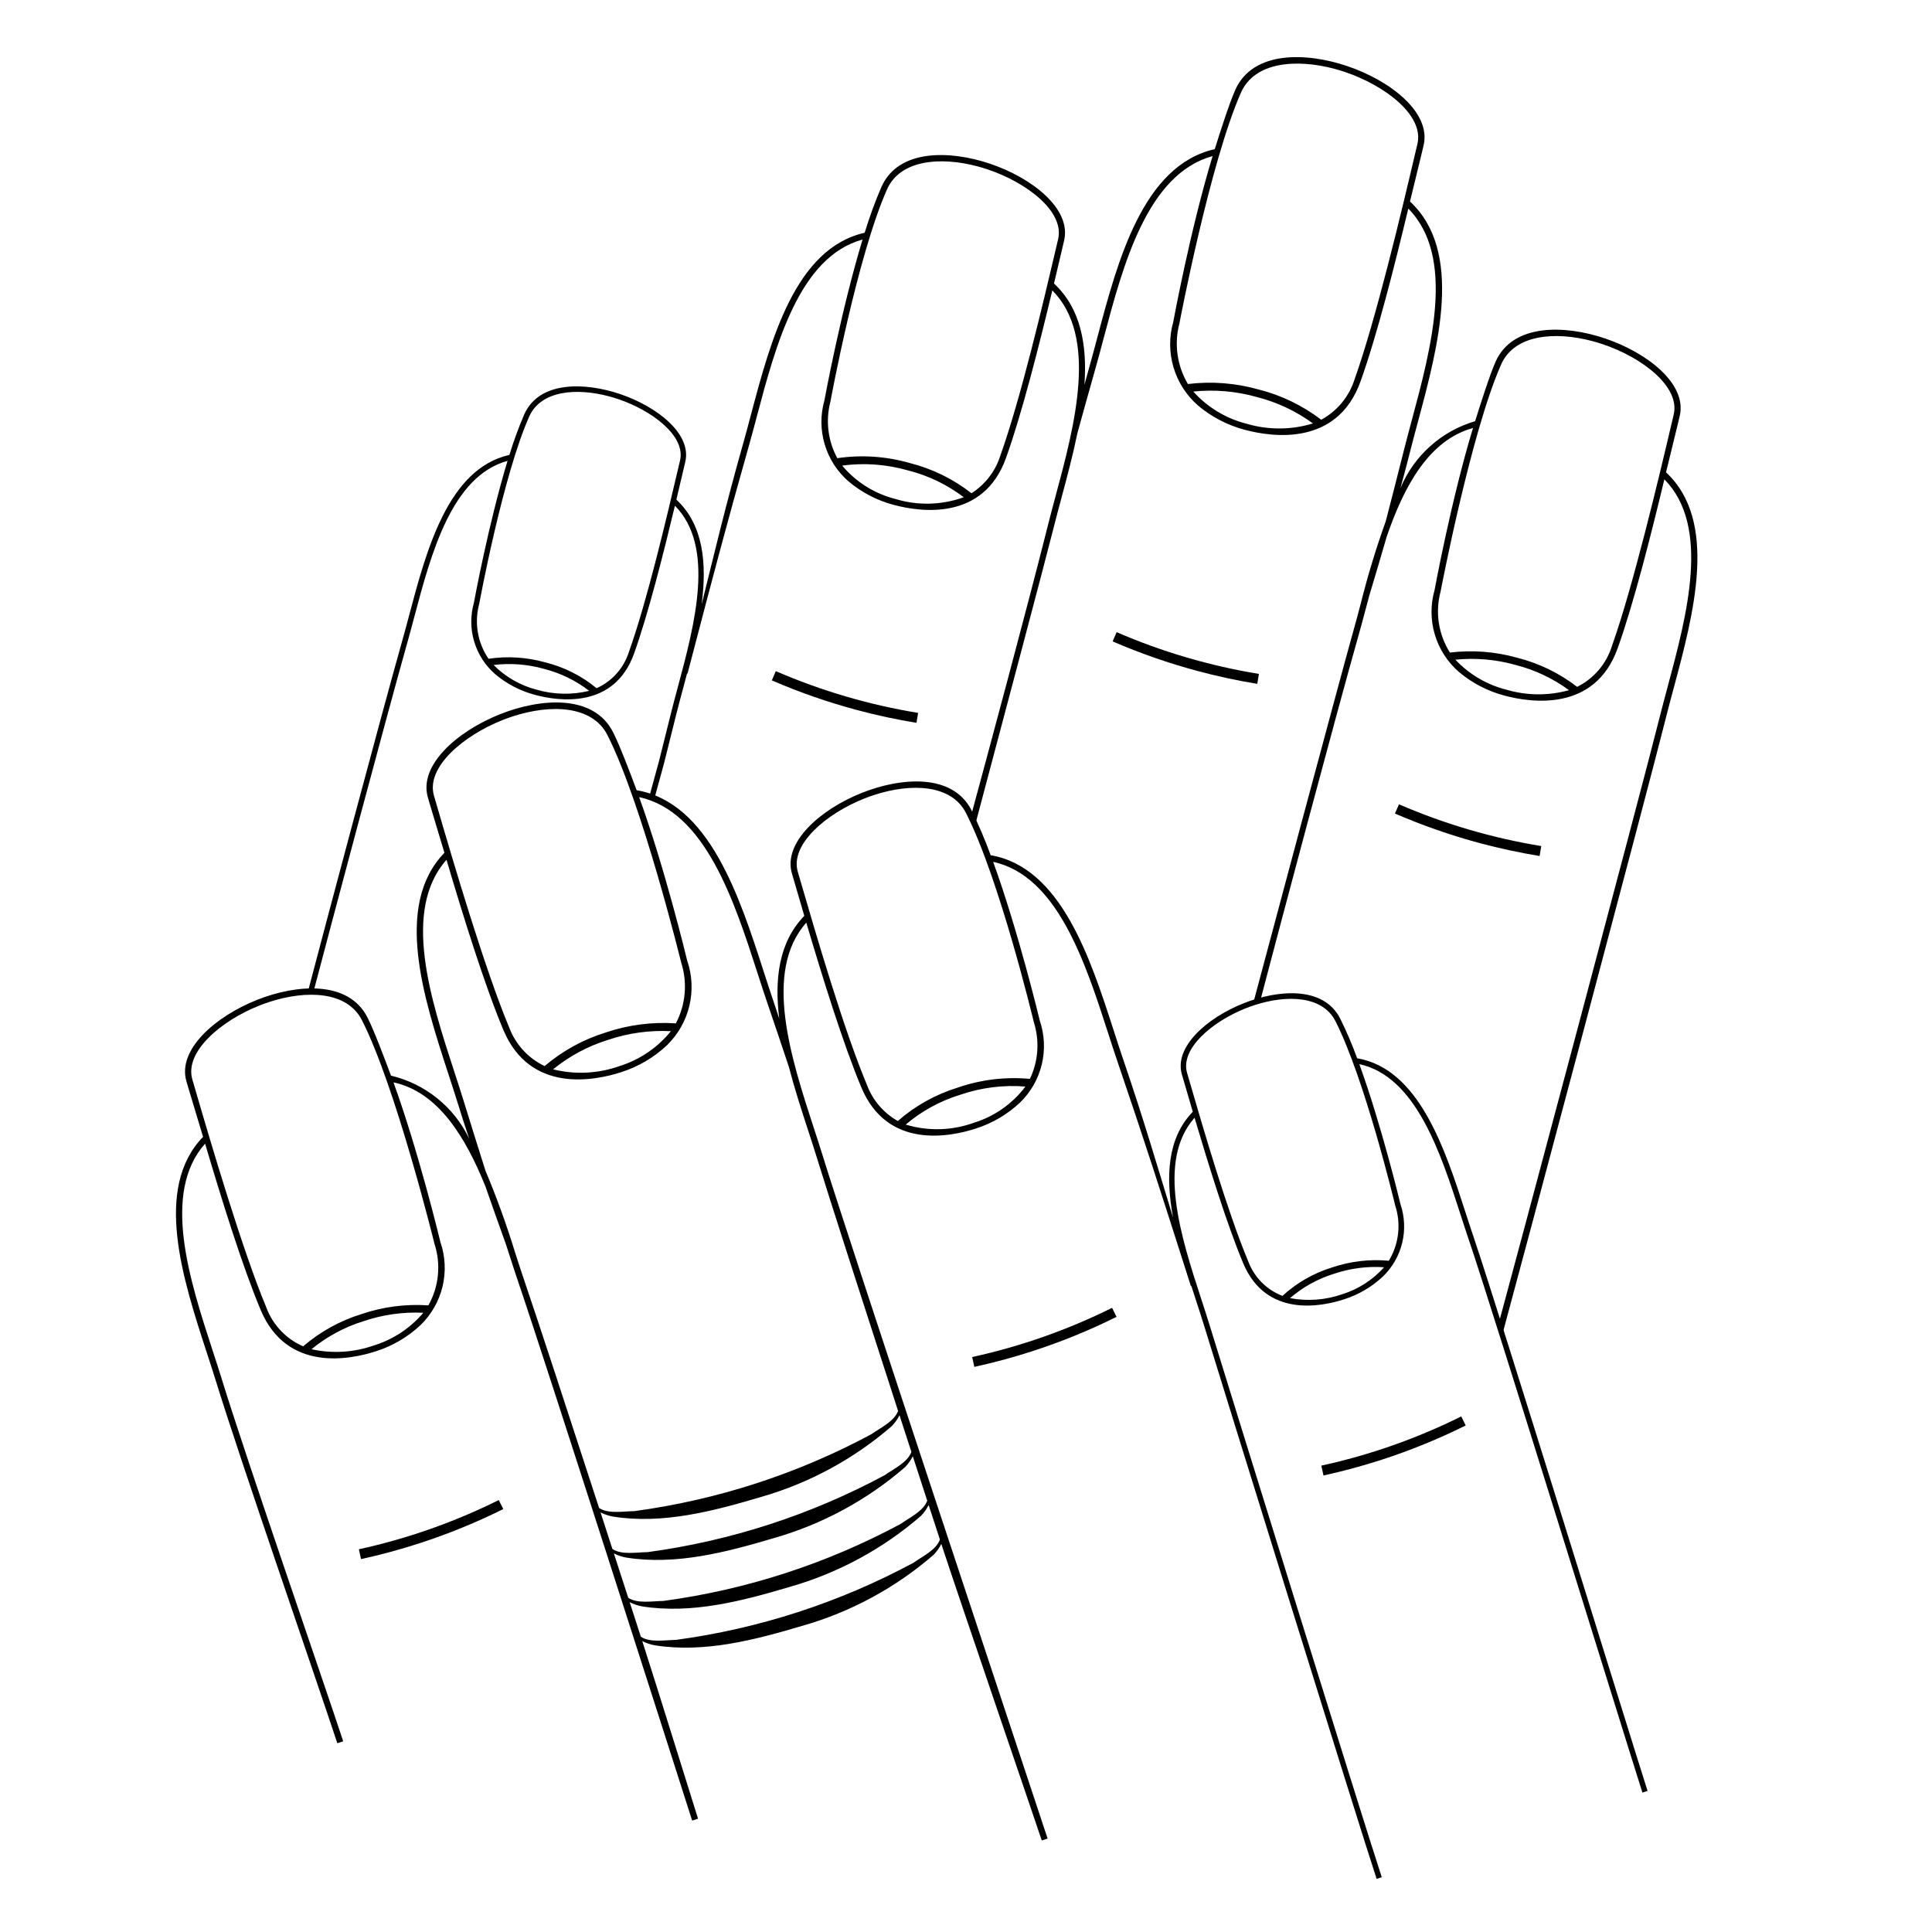
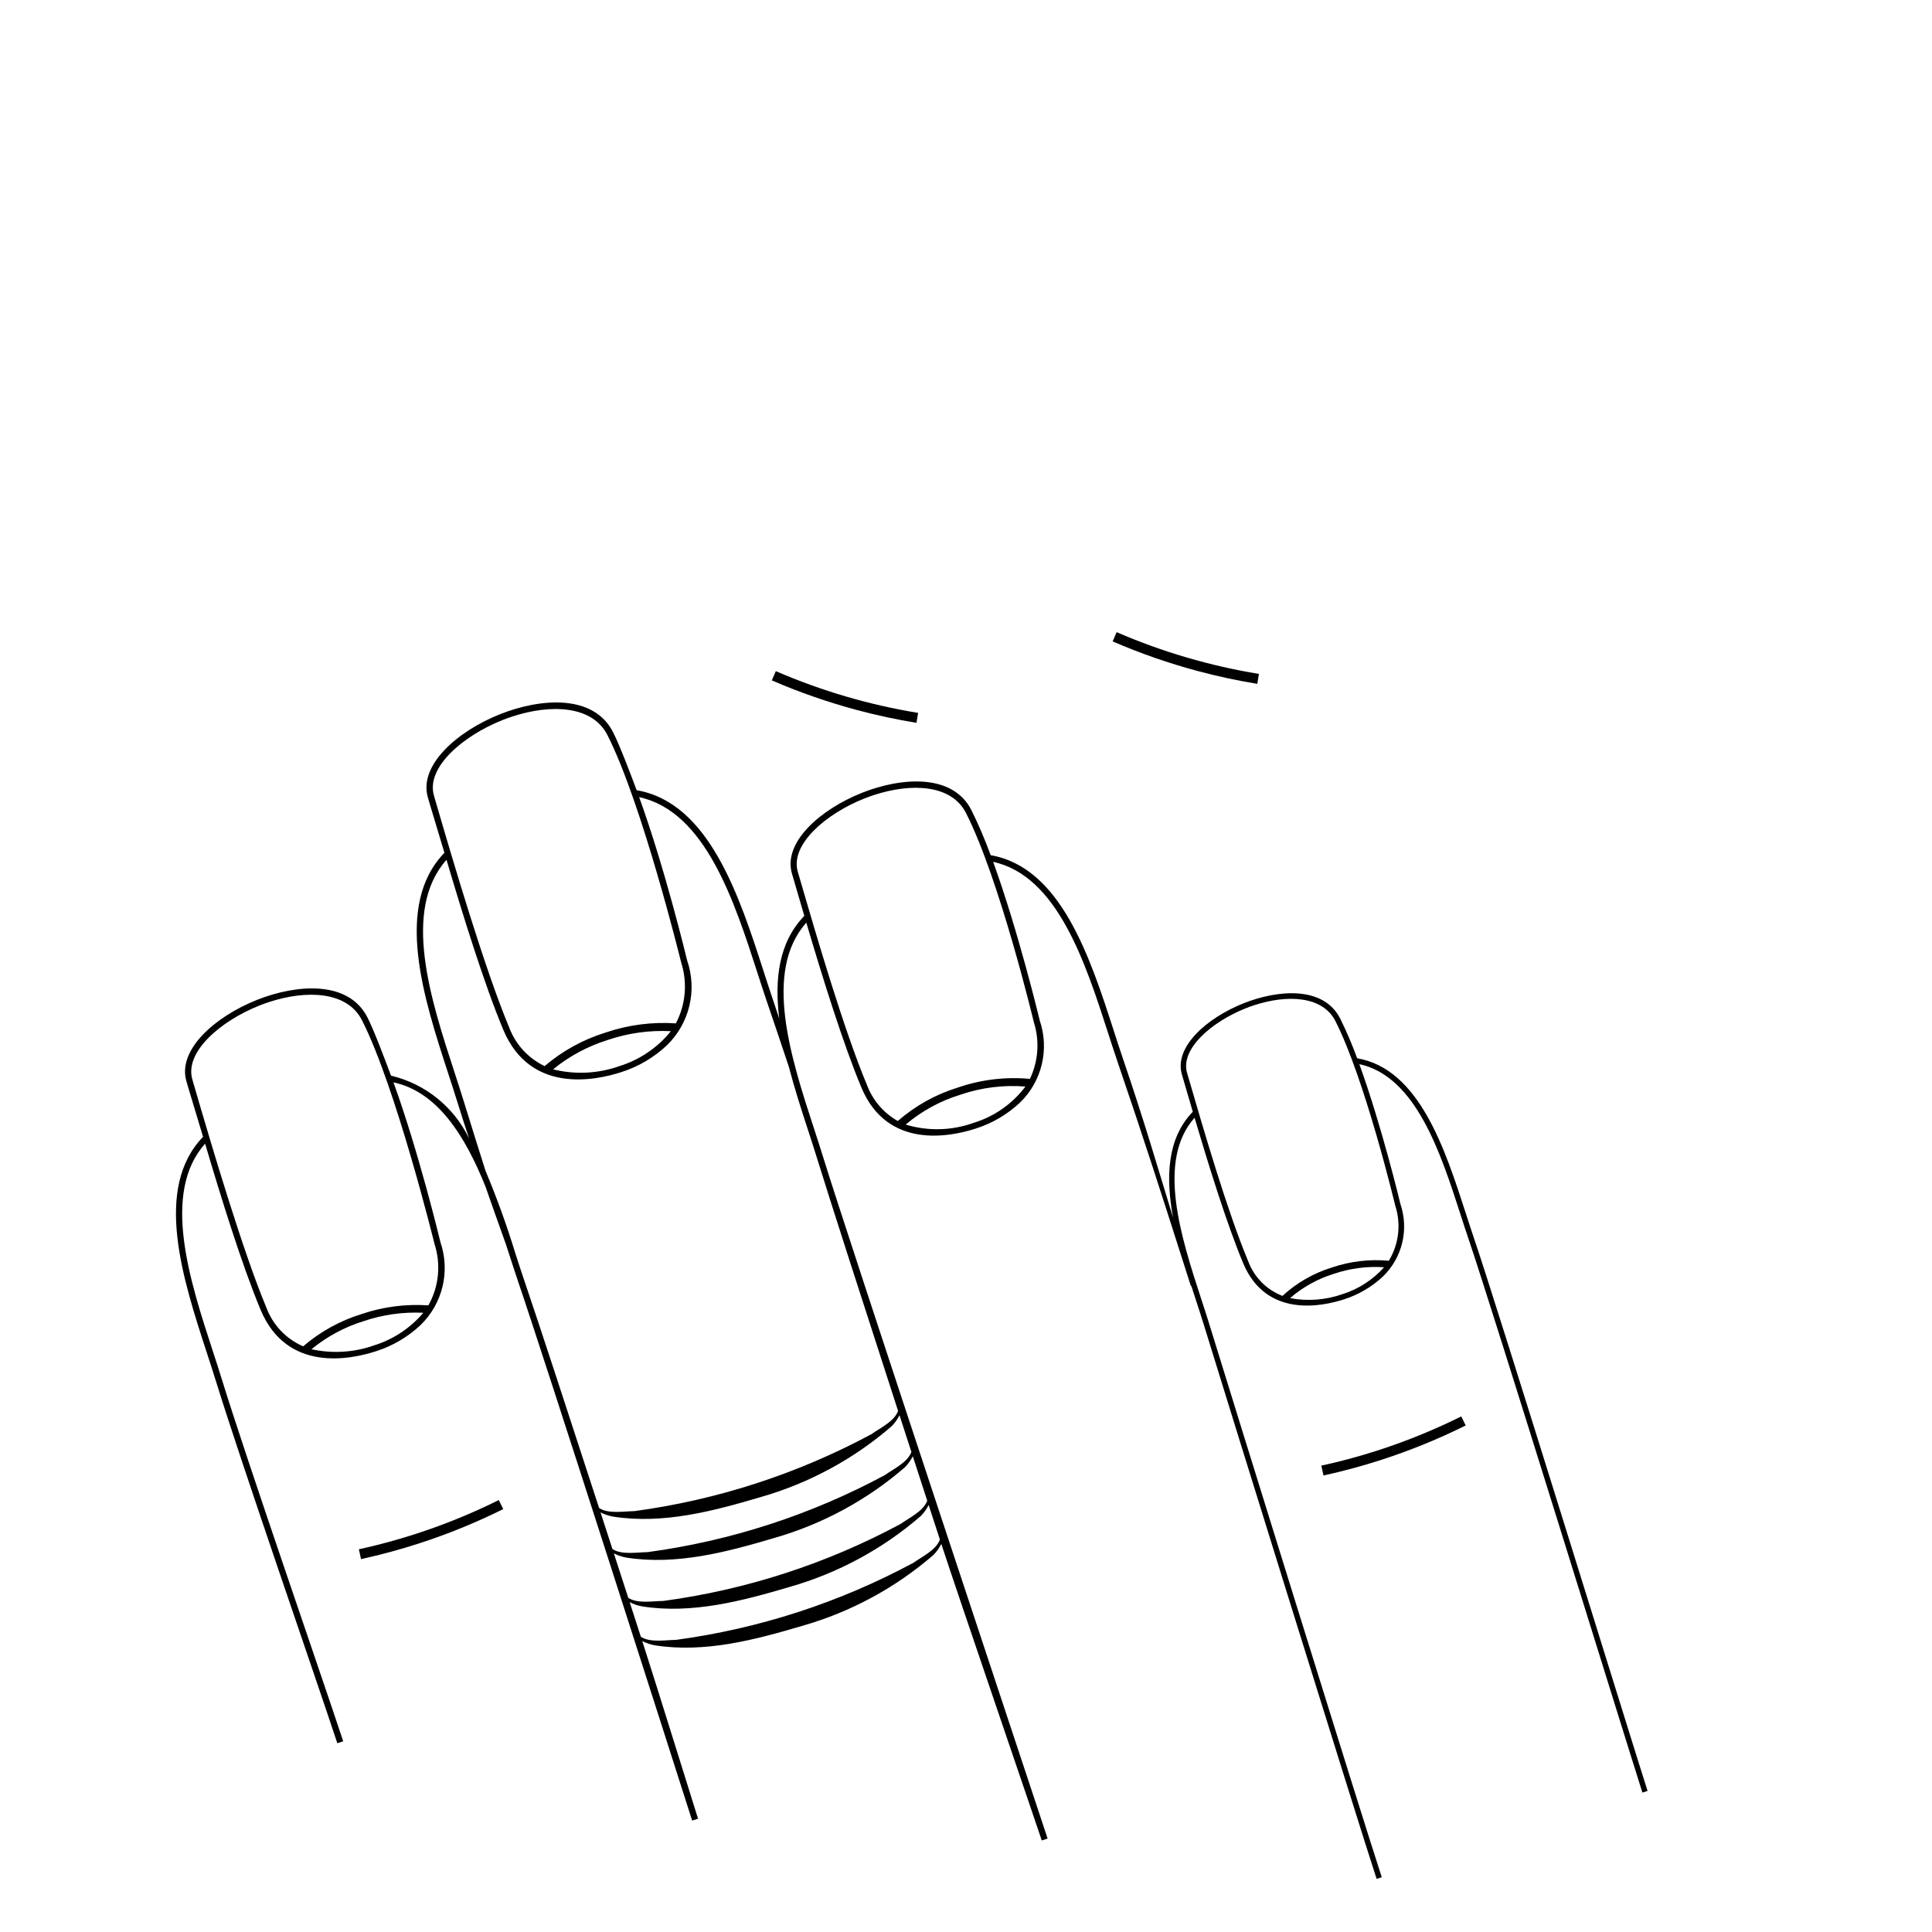
<svg xmlns="http://www.w3.org/2000/svg" fill="#000000" width="800px" height="800px" version="1.1" viewBox="144 144 512 512">
  <g>
-     <path d="m349.6 321.86-1.059 2.449c7.344 3.18 14.918 5.812 22.648 7.879 5.168 1.379 10.398 2.504 15.688 3.371l0.43-2.633h0.004c-12.977-2.125-25.645-5.844-37.711-11.066z" />
+     <path d="m349.6 321.86-1.059 2.449c7.344 3.18 14.918 5.812 22.648 7.879 5.168 1.379 10.398 2.504 15.688 3.371l0.43-2.633h0.004c-12.977-2.125-25.645-5.844-37.711-11.066" />
    <path d="m439.92 311.53-1.059 2.449c7.344 3.18 14.918 5.812 22.648 7.879 5.168 1.379 10.398 2.504 15.688 3.371l0.43-2.633h0.004c-12.977-2.125-25.645-5.84-37.711-11.066z" />
-     <path d="m514.74 357.15-1.059 2.449h-0.004c7.348 3.18 14.918 5.812 22.652 7.879 5.168 1.379 10.398 2.504 15.688 3.371l0.43-2.633 0.004-0.004c-12.977-2.125-25.645-5.84-37.711-11.062z" />
-     <path d="m585.56 333.91c0.594-2.371 1.266-4.863 1.973-7.504 5.316-19.781 11.895-44.305-2.019-57.234 0.836-3.508 2.531-10.266 3.215-13.172l0.418-1.789c1.98-8.434-8.496-16.719-19.863-20.547-10.504-3.535-24.391-4.035-28.938 6.191-1.547 3.481-3.988 11.184-5.422 15.754v0.008c-8.93 2.621-16.199 9.133-19.785 17.719 0.949-3.469 1.824-6.766 2.57-9.734 0.609-2.426 1.293-4.977 2.019-7.672 5.438-20.23 12.164-45.312-2.066-58.535 0.855-3.59 2.484-10.094 3.18-13.066l0.43-1.828c2.023-8.629-8.688-17.102-20.316-21.012-10.742-3.621-24.941-4.129-29.594 6.328-1.582 3.559-3.973 11.039-5.438 15.707-19.004 4.301-25.691 29.453-31.074 49.734-0.715 2.699-1.395 5.25-2.074 7.66-0.449 1.586-0.914 3.281-1.391 5.047 0.742-10.523-0.945-20.215-8.066-26.836 0.828-3.481 1.594-6.734 2.269-9.617l0.414-1.773c1.965-8.367-8.426-16.582-19.699-20.375-10.418-3.508-24.188-4-28.699 6.141h-0.004c-1.711 3.973-3.199 8.039-4.457 12.176-18.426 4.168-24.914 28.559-30.133 48.227-0.695 2.617-1.352 5.094-2.012 7.426-4.769 16.828-7.781 29.688-11.051 42.809 1.402-10.82 0.492-21.051-6.703-27.734 0.73-3.07 1.402-5.938 2-8.48l0.367-1.562c1.73-7.379-7.43-14.625-17.371-17.969-9.188-3.094-21.328-3.527-25.309 5.414-1.508 3.504-2.82 7.09-3.934 10.738-16.25 3.676-21.969 25.184-26.574 42.527-0.613 2.309-1.191 4.492-1.777 6.551-5.324 18.793-21.023 77.82-24.992 92.973l0.031 0.008 1.355 0.363c3.969-15.148 19.664-74.176 24.984-92.953 0.586-2.07 1.168-4.258 1.781-6.574 4.426-16.668 9.898-37.277 24.699-41.312-5.004 16.469-8.809 36.996-8.914 37.578l0.004 0.004c-0.953 3.363-0.934 6.926 0.059 10.273 0.992 3.352 2.914 6.352 5.547 8.648 3.094 2.613 6.731 4.504 10.648 5.527 6.109 1.633 20.887 3.828 26.188-10.977 3.738-10.438 7.746-26.316 10.824-39.168 10.754 10.887 5.234 31.445 0.766 48.074-0.621 2.312-1.207 4.5-1.73 6.586-4.75 18.938-1.922 8.086-6.035 23.199l1.355 0.363 0.031 0.008c4.117-15.121 1.285-4.269 6.039-23.223 0.52-2.074 1.105-4.254 1.727-6.562 0.344-1.285 0.695-2.594 1.043-3.918l0.164-0.129 1.922-7.332c4.5-17.176 8.383-32.012 14.418-53.309 0.664-2.348 1.324-4.828 2.019-7.453 5.016-18.902 11.223-42.273 28.008-46.844-5.676 18.672-9.988 41.953-10.109 42.613-1.082 3.809-1.059 7.852 0.066 11.648 1.125 3.801 3.305 7.199 6.289 9.805 3.508 2.965 7.633 5.106 12.074 6.269 6.926 1.852 23.684 4.34 29.695-12.449 4.238-11.836 8.785-29.844 12.273-44.414 12.195 12.348 5.934 35.656 0.867 54.512-0.707 2.621-1.371 5.102-1.965 7.469-5.387 21.477-16.133 61.43-20.801 78.566l0.051 0.012c0.715-0.758 0.754 1.137 1.461 0.871 6.516-24.48 18.484-69.566 20.867-79.059 0.59-2.352 1.254-4.824 1.957-7.441 1.461-5.441 3.008-11.246 4.203-17.07 1.488-5.422 3.078-11.137 4.867-17.445 0.688-2.422 1.363-4.977 2.082-7.688 5.172-19.492 11.574-43.594 28.883-48.309-5.852 19.258-10.301 43.266-10.426 43.945v0.012c-1.117 3.93-1.094 8.098 0.066 12.016 1.164 3.914 3.41 7.422 6.488 10.109 3.617 3.059 7.871 5.266 12.453 6.465 7.144 1.906 24.426 4.477 30.625-12.836 4.371-12.207 9.059-30.773 12.656-45.801 12.578 12.73 6.121 36.773 0.895 56.219-0.727 2.703-1.414 5.262-2.027 7.699-1.734 6.91-3.32 13.105-4.844 18.957-2.606 7.246-4.84 14.617-6.695 22.09-0.699 2.641-1.363 5.137-2.031 7.488-2.957 10.434-25 92.82-26.242 97.566l0.035 0.008 1.547 0.414c4.535-17.32 20.148-76.07 26.234-97.543 0.672-2.367 1.336-4.867 2.039-7.516 0.242-0.918 0.492-1.852 0.742-2.789 1.496-4.969 3.078-10.309 4.617-15.621 4.629-13.488 11.227-25.648 22.879-28.824-5.723 18.828-10.07 42.305-10.191 42.969-1.09 3.844-1.066 7.918 0.066 11.75 1.137 3.828 3.336 7.258 6.344 9.887 3.535 2.988 7.695 5.148 12.176 6.32 6.984 1.867 23.883 4.375 29.941-12.551 4.273-11.934 8.859-30.09 12.375-44.781 12.297 12.449 5.984 35.953 0.875 54.969-0.711 2.644-1.383 5.144-1.98 7.531-5.434 21.656-38.25 144.53-42.957 161.81l1.137 2.434 0.191-0.863c4.711-17.297 37.785-141.32 43.223-162.99zm-299.34-7.137c-4.328-1.113-8.273-3.379-11.422-6.551 4.449-0.535 8.961-0.191 13.281 1.008l0.125 0.035c4.332 1.102 8.395 3.082 11.93 5.816-4.586 1.113-9.383 1.008-13.914-0.309zm24.469-10.074c-1.332 4.316-4.465 7.844-8.594 9.684-3.918-3.242-8.512-5.57-13.445-6.812l-0.133-0.035h0.004c-4.898-1.375-10.031-1.699-15.062-0.961-2.914-4.262-3.809-9.59-2.457-14.574l0.004-0.02c0.062-0.336 6.25-33.879 13.238-49.59 3.074-6.914 12.465-7.68 21.168-5.356 0.797 0.215 1.59 0.453 2.371 0.715 9.102 3.062 17.953 9.809 16.434 16.281l-0.367 1.562c-3.133 13.379-8.379 35.758-13.16 49.105zm70.641-40.457c-5.531-1.387-10.48-4.488-14.145-8.859 5.793-0.773 11.68-0.352 17.301 1.242l0.152 0.039c5.352 1.348 10.375 3.766 14.766 7.106-5.816 2.106-12.156 2.269-18.074 0.473zm27.746-11.426c-1.301 4.09-4.004 7.594-7.629 9.898-4.816-3.773-10.367-6.496-16.297-7.992l-0.16-0.043h0.004c-6.207-1.766-12.719-2.195-19.102-1.258-2.488-4.59-3.141-9.953-1.82-15.004l0.004-0.023c0.07-0.383 7.086-38.418 15.008-56.23 3.488-7.84 14.137-8.707 24.004-6.07 0.906 0.242 1.805 0.512 2.691 0.812 10.32 3.473 20.359 11.121 18.637 18.465l-0.414 1.773c-3.555 15.16-9.508 40.535-14.926 55.672zm65.293-8.52c-5.457-1.379-10.375-4.348-14.133-8.535 5.606-0.578 11.273-0.098 16.703 1.414l0.156 0.043c5.352 1.363 10.391 3.738 14.844 6.996-5.723 1.75-11.832 1.777-17.57 0.082zm28.613-11.781v-0.004c-1.445 4.586-4.617 8.43-8.844 10.723-4.91-3.754-10.527-6.477-16.52-8l-0.164-0.043c-6.059-1.699-12.398-2.184-18.645-1.422-2.883-4.848-3.691-10.656-2.242-16.109l0.004-0.023c0.07-0.395 8.148-42.77 16.32-61.141 3.598-8.082 14.578-8.98 24.754-6.262 0.934 0.25 1.859 0.531 2.773 0.836 10.641 3.582 20.996 11.473 19.219 19.043l-0.43 1.828c-3.66 15.641-10.641 44.961-16.227 60.57zm40.199 82.254v-0.004c-5.16-1.309-9.84-4.062-13.488-7.941 5.309-0.539 10.672-0.078 15.812 1.352l0.148 0.039c5.106 1.301 9.91 3.57 14.152 6.688-5.445 1.508-11.203 1.461-16.625-0.137zm27.977-11.52 0.004-0.004c-1.469 4.699-4.793 8.59-9.203 10.777-4.684-3.621-10.066-6.238-15.805-7.695l-0.156-0.039c-5.769-1.617-11.801-2.078-17.75-1.352-3.055-4.82-3.949-10.699-2.469-16.211l0.004-0.023c0.07-0.387 8.074-42.211 16.062-60.172 3.516-7.902 14.254-8.781 24.203-6.121 0.914 0.242 1.82 0.52 2.715 0.816 10.406 3.5 20.527 11.215 18.789 18.617l-0.418 1.789c-3.582 15.289-10.512 44.352-15.973 59.613z" />
    <path d="m531.24 519.37 1.188 2.391c-7.168 3.562-14.59 6.59-22.203 9.062-5.086 1.652-10.25 3.051-15.488 4.195l-0.57-2.606v-0.004c12.848-2.805 25.301-7.188 37.074-13.039z" />
-     <path d="m438.71 490.59 1.188 2.391v-0.004c-7.168 3.566-14.586 6.594-22.203 9.066-5.086 1.652-10.25 3.051-15.488 4.195l-0.57-2.606 0.004-0.004c12.844-2.809 25.297-7.188 37.07-13.039z" />
    <path d="m276.18 541.53 1.188 2.391c-7.168 3.562-14.59 6.594-22.203 9.062-5.086 1.652-10.25 3.051-15.488 4.195l-0.57-2.606c12.848-2.809 25.297-7.188 37.074-13.043z" />
    <path d="m201.19 509.92c-0.719-2.336-1.52-4.789-2.367-7.387-6.352-19.473-14.219-43.617-1.008-57.258-1.02-3.461-3.07-10.117-3.906-12.984l-0.512-1.762c-2.422-8.32 7.598-17.145 18.75-21.566 10.305-4.086 24.141-5.316 29.223 4.652 1.73 3.394 4.574 10.961 6.246 15.445v-0.004c9.055 2.148 16.66 8.266 20.695 16.648-1.133-3.414-2.18-6.66-3.082-9.586-0.734-2.391-1.555-4.898-2.422-7.555-6.496-19.914-14.539-44.609-1.031-58.562-1.043-3.539-3.012-9.949-3.867-12.883l-0.523-1.805c-2.477-8.508 7.773-17.535 19.176-22.059 10.539-4.18 24.691-5.438 29.891 4.762 1.77 3.469 4.547 10.812 6.262 15.398 19.203 3.289 27.211 28.055 33.66 48.023 0.859 2.66 1.668 5.172 2.477 7.539 0.531 1.562 1.086 3.231 1.656 4.965-1.297-10.469-0.125-20.238 6.641-27.227-1.012-3.434-1.945-6.641-2.773-9.484l-0.508-1.75c-2.402-8.25 7.535-17.004 18.594-21.387 10.219-4.051 23.941-5.273 28.984 4.617l-0.004 0.008c1.918 3.875 3.617 7.859 5.094 11.922 18.621 3.191 26.387 27.203 32.641 46.566 0.832 2.578 1.617 5.016 2.402 7.309 5.652 16.551 9.336 29.234 13.297 42.168-1.973-10.73-1.602-20.996 5.227-28.051-0.891-3.027-1.715-5.856-2.445-8.363l-0.449-1.543c-2.117-7.277 6.644-14.996 16.398-18.863 9.012-3.574 21.113-4.648 25.559 4.07v0.004c1.691 3.422 3.191 6.934 4.492 10.516 16.422 2.812 23.27 23.988 28.785 41.066 0.734 2.273 1.426 4.422 2.117 6.445 6.312 18.484 41.293 131.73 46.059 146.65l-0.031 0.008-1.332 0.434c-4.762-14.918-39.746-128.16-46.051-146.63-0.695-2.035-1.391-4.191-2.125-6.469-5.297-16.41-11.852-36.703-26.844-39.949 5.867 16.18 10.75 36.48 10.887 37.055l-0.004 0.004c1.129 3.309 1.301 6.867 0.484 10.262-0.812 3.398-2.578 6.496-5.082 8.93-2.949 2.773-6.484 4.852-10.34 6.082-6.012 1.953-20.656 4.926-26.73-9.578-4.281-10.227-9.125-25.871-12.879-38.539-10.164 11.441-3.566 31.676 1.773 48.047 0.742 2.277 1.445 4.43 2.078 6.484 5.746 18.66 40.848 131.85 45.758 146.73l-1.332 0.434-0.031 0.008c-4.91-14.883-40.016-128.07-45.762-146.75-0.629-2.043-1.328-4.191-2.07-6.461-0.414-1.262-0.832-2.555-1.25-3.859l-0.172-0.121-2.305-7.223c-5.398-16.914-10.062-31.523-17.215-52.473-0.789-2.309-1.578-4.75-2.41-7.336-6.008-18.609-13.441-41.621-30.441-45.301 6.656 18.348 12.188 41.367 12.344 42.02l-0.004 0.004c1.281 3.75 1.473 7.785 0.551 11.637-0.922 3.856-2.922 7.363-5.766 10.125-3.344 3.144-7.352 5.5-11.727 6.894-6.82 2.215-23.422 5.586-30.312-10.863-4.856-11.594-10.348-29.336-14.602-43.703-11.527 12.973-4.043 35.918 2.012 54.484 0.844 2.582 1.637 5.019 2.356 7.352 6.516 21.16 54.012 164.02 59.578 180.89l-1.512 0.492-0.035 0.012c-1.477-4.477-22.656-66.41-26.625-78.594h0.004c-0.531 1.07-1.223 2.051-2.055 2.906-10.066 8.719-21.914 15.129-34.719 18.789-12.555 3.727-25.938 7.266-39.137 5.184h0.004c-1.164-0.207-2.293-0.586-3.344-1.125 3.883 12.012 13.289 42.391 14.781 47.066l-0.035 0.012-1.523 0.496c-5.445-17.059-38.812-121.44-46.027-142.57-0.793-2.328-1.59-4.789-2.43-7.398-0.293-0.902-0.59-1.824-0.891-2.746-1.754-4.883-3.621-10.129-5.438-15.355-5.336-13.227-12.562-25.02-24.367-27.574 6.711 18.5 12.289 41.711 12.449 42.367 1.293 3.777 1.484 7.848 0.555 11.734-0.934 3.883-2.949 7.426-5.812 10.207-3.375 3.172-7.414 5.547-11.824 6.953-6.875 2.231-23.617 5.633-30.566-10.953-4.898-11.691-10.434-29.582-14.723-44.066-11.621 13.082-4.078 36.219 2.031 54.938 0.852 2.606 1.652 5.062 2.375 7.414 6.57 21.34 26.582 79.023 32.195 96.035l-1.523 0.496-0.035 0.012c-5.617-17.02-25.629-74.707-32.203-96.059zm309.61-30.086h-0.004c-4.469-0.301-8.957 0.281-13.203 1.707l-0.125 0.039c-4.269 1.328-8.219 3.519-11.605 6.441 4.637 0.867 9.422 0.508 13.875-1.043 4.262-1.344 8.086-3.812 11.059-7.144zm-36.027-1.625c1.559 4.238 4.875 7.598 9.094 9.219 3.742-3.449 8.203-6.016 13.066-7.516l0.129-0.043c4.816-1.629 9.926-2.227 14.988-1.754 2.684-4.41 3.297-9.777 1.684-14.684l-0.004-0.02c-0.078-0.332-8.027-33.5-15.836-48.82-3.438-6.742-12.855-7.008-21.422-4.227-0.785 0.254-1.566 0.535-2.332 0.84-8.926 3.539-17.41 10.742-15.551 17.129l0.449 1.543c3.832 13.184 10.258 35.254 15.734 48.332zm-59.023-46.266c-5.824-0.465-11.68 0.27-17.207 2.156l-0.148 0.047-0.004 0.004c-5.273 1.625-10.16 4.305-14.371 7.875 5.918 1.793 12.262 1.621 18.074-0.484 5.449-1.68 10.23-5.039 13.656-9.598zm-41.969-0.348c1.52 4.019 4.402 7.375 8.145 9.48 4.609-4.023 10.008-7.035 15.852-8.844l0.156-0.051c6.102-2.09 12.578-2.863 19.004-2.266 2.246-4.711 2.613-10.105 1.023-15.078l-0.004-0.023c-0.09-0.379-9.105-37.988-17.961-55.359-3.894-7.644-14.574-7.949-24.293-4.793-0.891 0.289-1.773 0.609-2.644 0.953-10.121 4.012-19.742 12.184-17.633 19.422l0.508 1.75c4.356 14.953 11.637 39.98 17.848 54.809zm-68.816-92.812c-4.019-7.883-15.031-8.195-25.051-4.945-0.918 0.297-1.832 0.629-2.727 0.98-10.438 4.137-20.359 12.562-18.184 20.031l0.523 1.805c4.488 15.422 13.004 44.336 19.41 59.625 1.684 4.504 5.055 8.176 9.395 10.242 4.707-4.012 10.172-7.023 16.074-8.863l0.16-0.051c5.965-2.016 12.266-2.832 18.547-2.402 2.621-4.996 3.121-10.836 1.387-16.207l-0.004-0.023c-0.098-0.387-10.398-42.277-19.531-60.191zm-14.383 88.602c5.805 1.445 11.91 1.152 17.551-0.848 5.375-1.664 10.129-4.891 13.66-9.266-5.629-0.285-11.262 0.492-16.605 2.293l-0.152 0.051v-0.004c-5.269 1.645-10.176 4.281-14.453 7.773zm32.57 151.2h-0.004c22.016-2.969 43.312-9.883 62.875-20.406 2.305-1.645 6.066-3.379 7.062-6.176-0.953-2.93-1.949-5.988-2.981-9.156-0.535 1.062-1.227 2.039-2.055 2.891-10.062 8.719-21.914 15.133-34.715 18.793-12.555 3.727-25.938 7.266-39.137 5.184-1.156-0.207-2.281-0.586-3.328-1.121 1.023 3.156 2.016 6.223 2.961 9.152 2.387 1.641 6.594 0.863 9.316 0.84zm62.754-48.664h-0.004c-0.531 1.059-1.223 2.031-2.047 2.887-10.066 8.715-21.914 15.129-34.719 18.789-12.555 3.727-25.938 7.266-39.137 5.184h0.004c-1.156-0.207-2.277-0.582-3.324-1.117 1.301 4.012 2.578 7.949 3.816 11.766 2.387 1.633 6.586 0.855 9.305 0.836 22.012-2.969 43.312-9.883 62.871-20.406 2.301-1.641 6.051-3.371 7.059-6.16-1.238-3.805-2.519-7.758-3.828-11.777zm-3.523-10.867h-0.004c-0.531 1.062-1.223 2.035-2.051 2.887-10.066 8.719-21.914 15.133-34.715 18.793-12.555 3.727-25.938 7.266-39.137 5.184-1.156-0.207-2.281-0.586-3.328-1.121 1.059 3.25 2.109 6.492 3.152 9.703 2.387 1.629 6.582 0.855 9.301 0.832v0.004c22.016-2.973 43.312-9.883 62.875-20.406 2.301-1.641 6.047-3.367 7.055-6.152-1.039-3.207-2.09-6.449-3.152-9.723zm-99.43-35.676c3.504 10.266 11.695 35.281 19.816 60.254 2.387 1.633 6.586 0.855 9.309 0.836v0.004c22.012-2.973 43.309-9.883 62.871-20.406 2.301-1.641 6.051-3.371 7.055-6.156-9-27.77-18.207-56.344-21.512-67.074-0.715-2.32-1.508-4.75-2.348-7.328-1.746-5.359-3.598-11.074-5.098-16.82-1.773-5.336-3.664-10.961-5.781-17.16-0.812-2.383-1.625-4.898-2.488-7.566-6.195-19.191-13.859-42.922-31.395-46.715 6.863 18.922 12.57 42.66 12.73 43.332l0.008-0.004c1.32 3.867 1.52 8.027 0.566 12-0.953 3.973-3.012 7.594-5.945 10.441-3.449 3.242-7.582 5.672-12.09 7.113-7.031 2.281-24.156 5.758-31.262-11.203-5.008-11.957-10.672-30.254-15.059-45.07-11.887 13.379-4.172 37.043 2.074 56.188 0.867 2.664 1.691 5.18 2.43 7.582 2.098 6.809 4.012 12.91 5.84 18.676h0.004c2.981 7.102 5.602 14.344 7.852 21.711 0.84 2.598 1.633 5.055 2.422 7.367zm-26.766 8.52c-5.328-0.258-10.66 0.484-15.719 2.188l-0.145 0.047c-5.031 1.562-9.711 4.086-13.781 7.426 5.516 1.215 11.266 0.863 16.594-1.016 5.086-1.582 9.613-4.578 13.051-8.645zm-41.598-1.383c1.715 4.613 5.238 8.328 9.758 10.277 4.488-3.863 9.723-6.762 15.379-8.52l0.152-0.051c5.676-1.918 11.676-2.695 17.652-2.285 2.797-4.973 3.379-10.895 1.609-16.32l-0.004-0.023c-0.09-0.383-10.289-41.727-19.219-59.242-3.93-7.707-14.699-8.016-24.496-4.836-0.898 0.293-1.789 0.613-2.664 0.961-10.207 4.047-19.906 12.285-17.781 19.586l0.512 1.762c4.387 15.082 12.84 43.742 19.102 58.691z" />
  </g>
</svg>